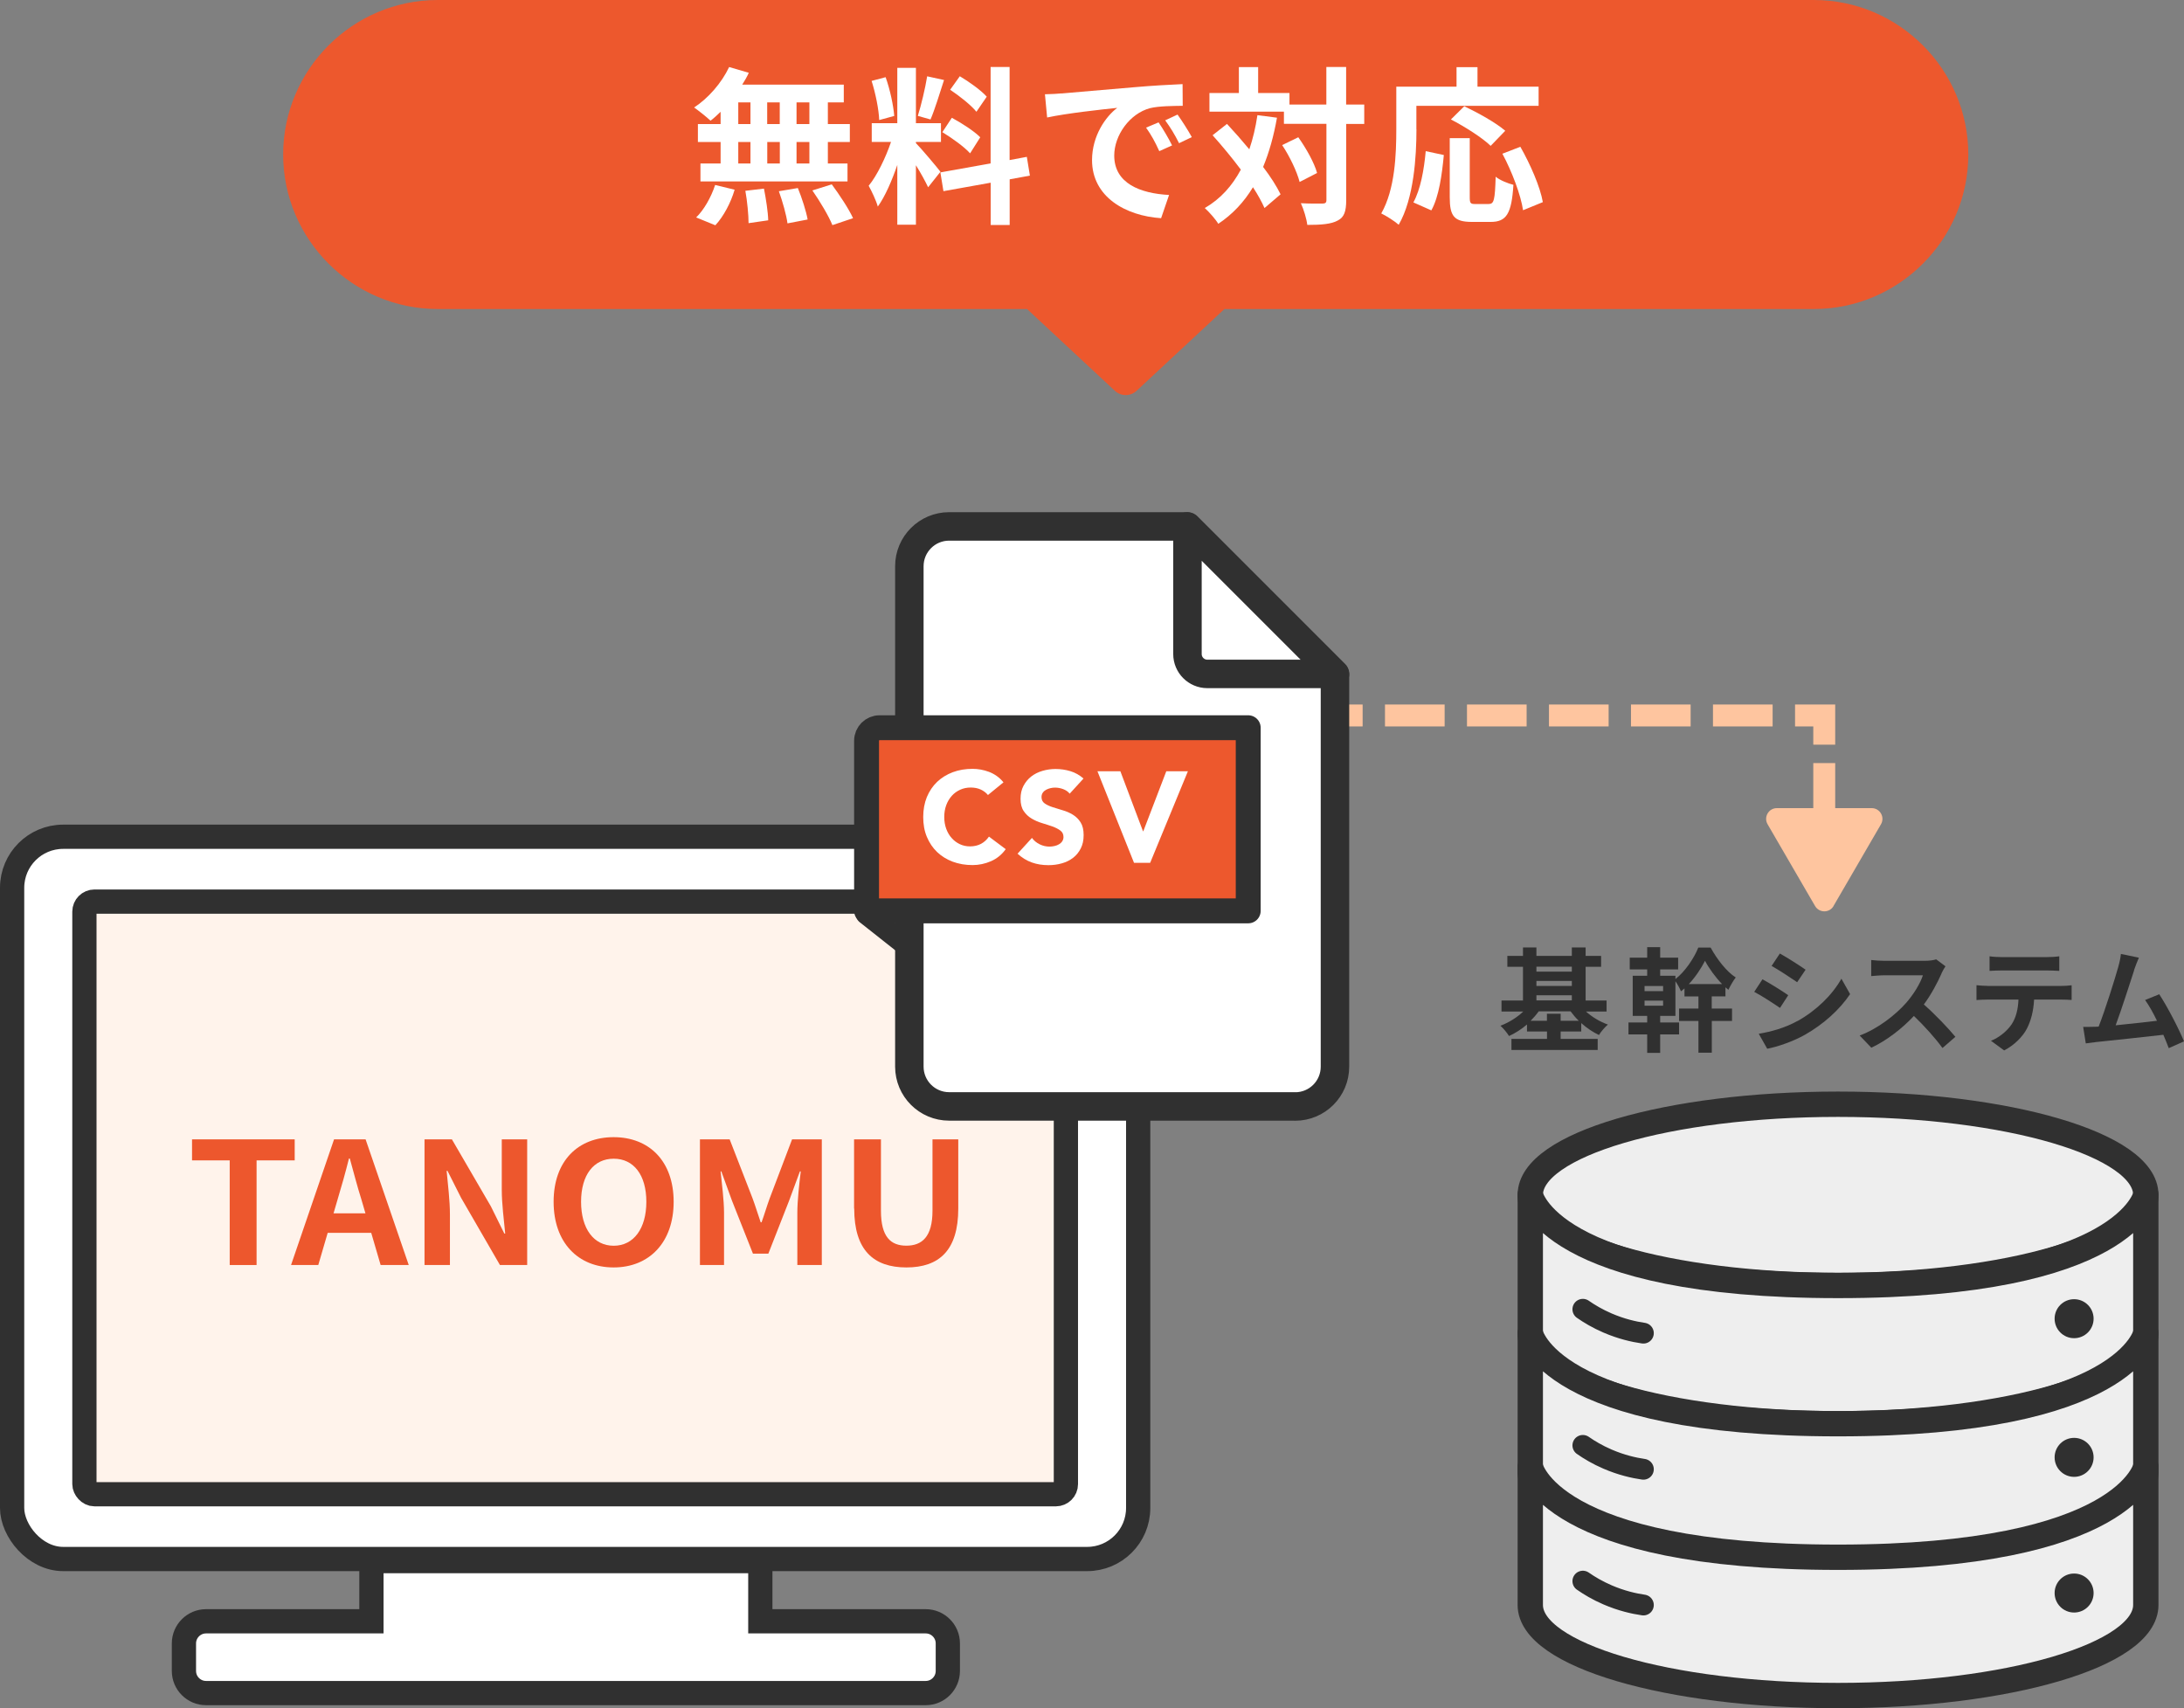
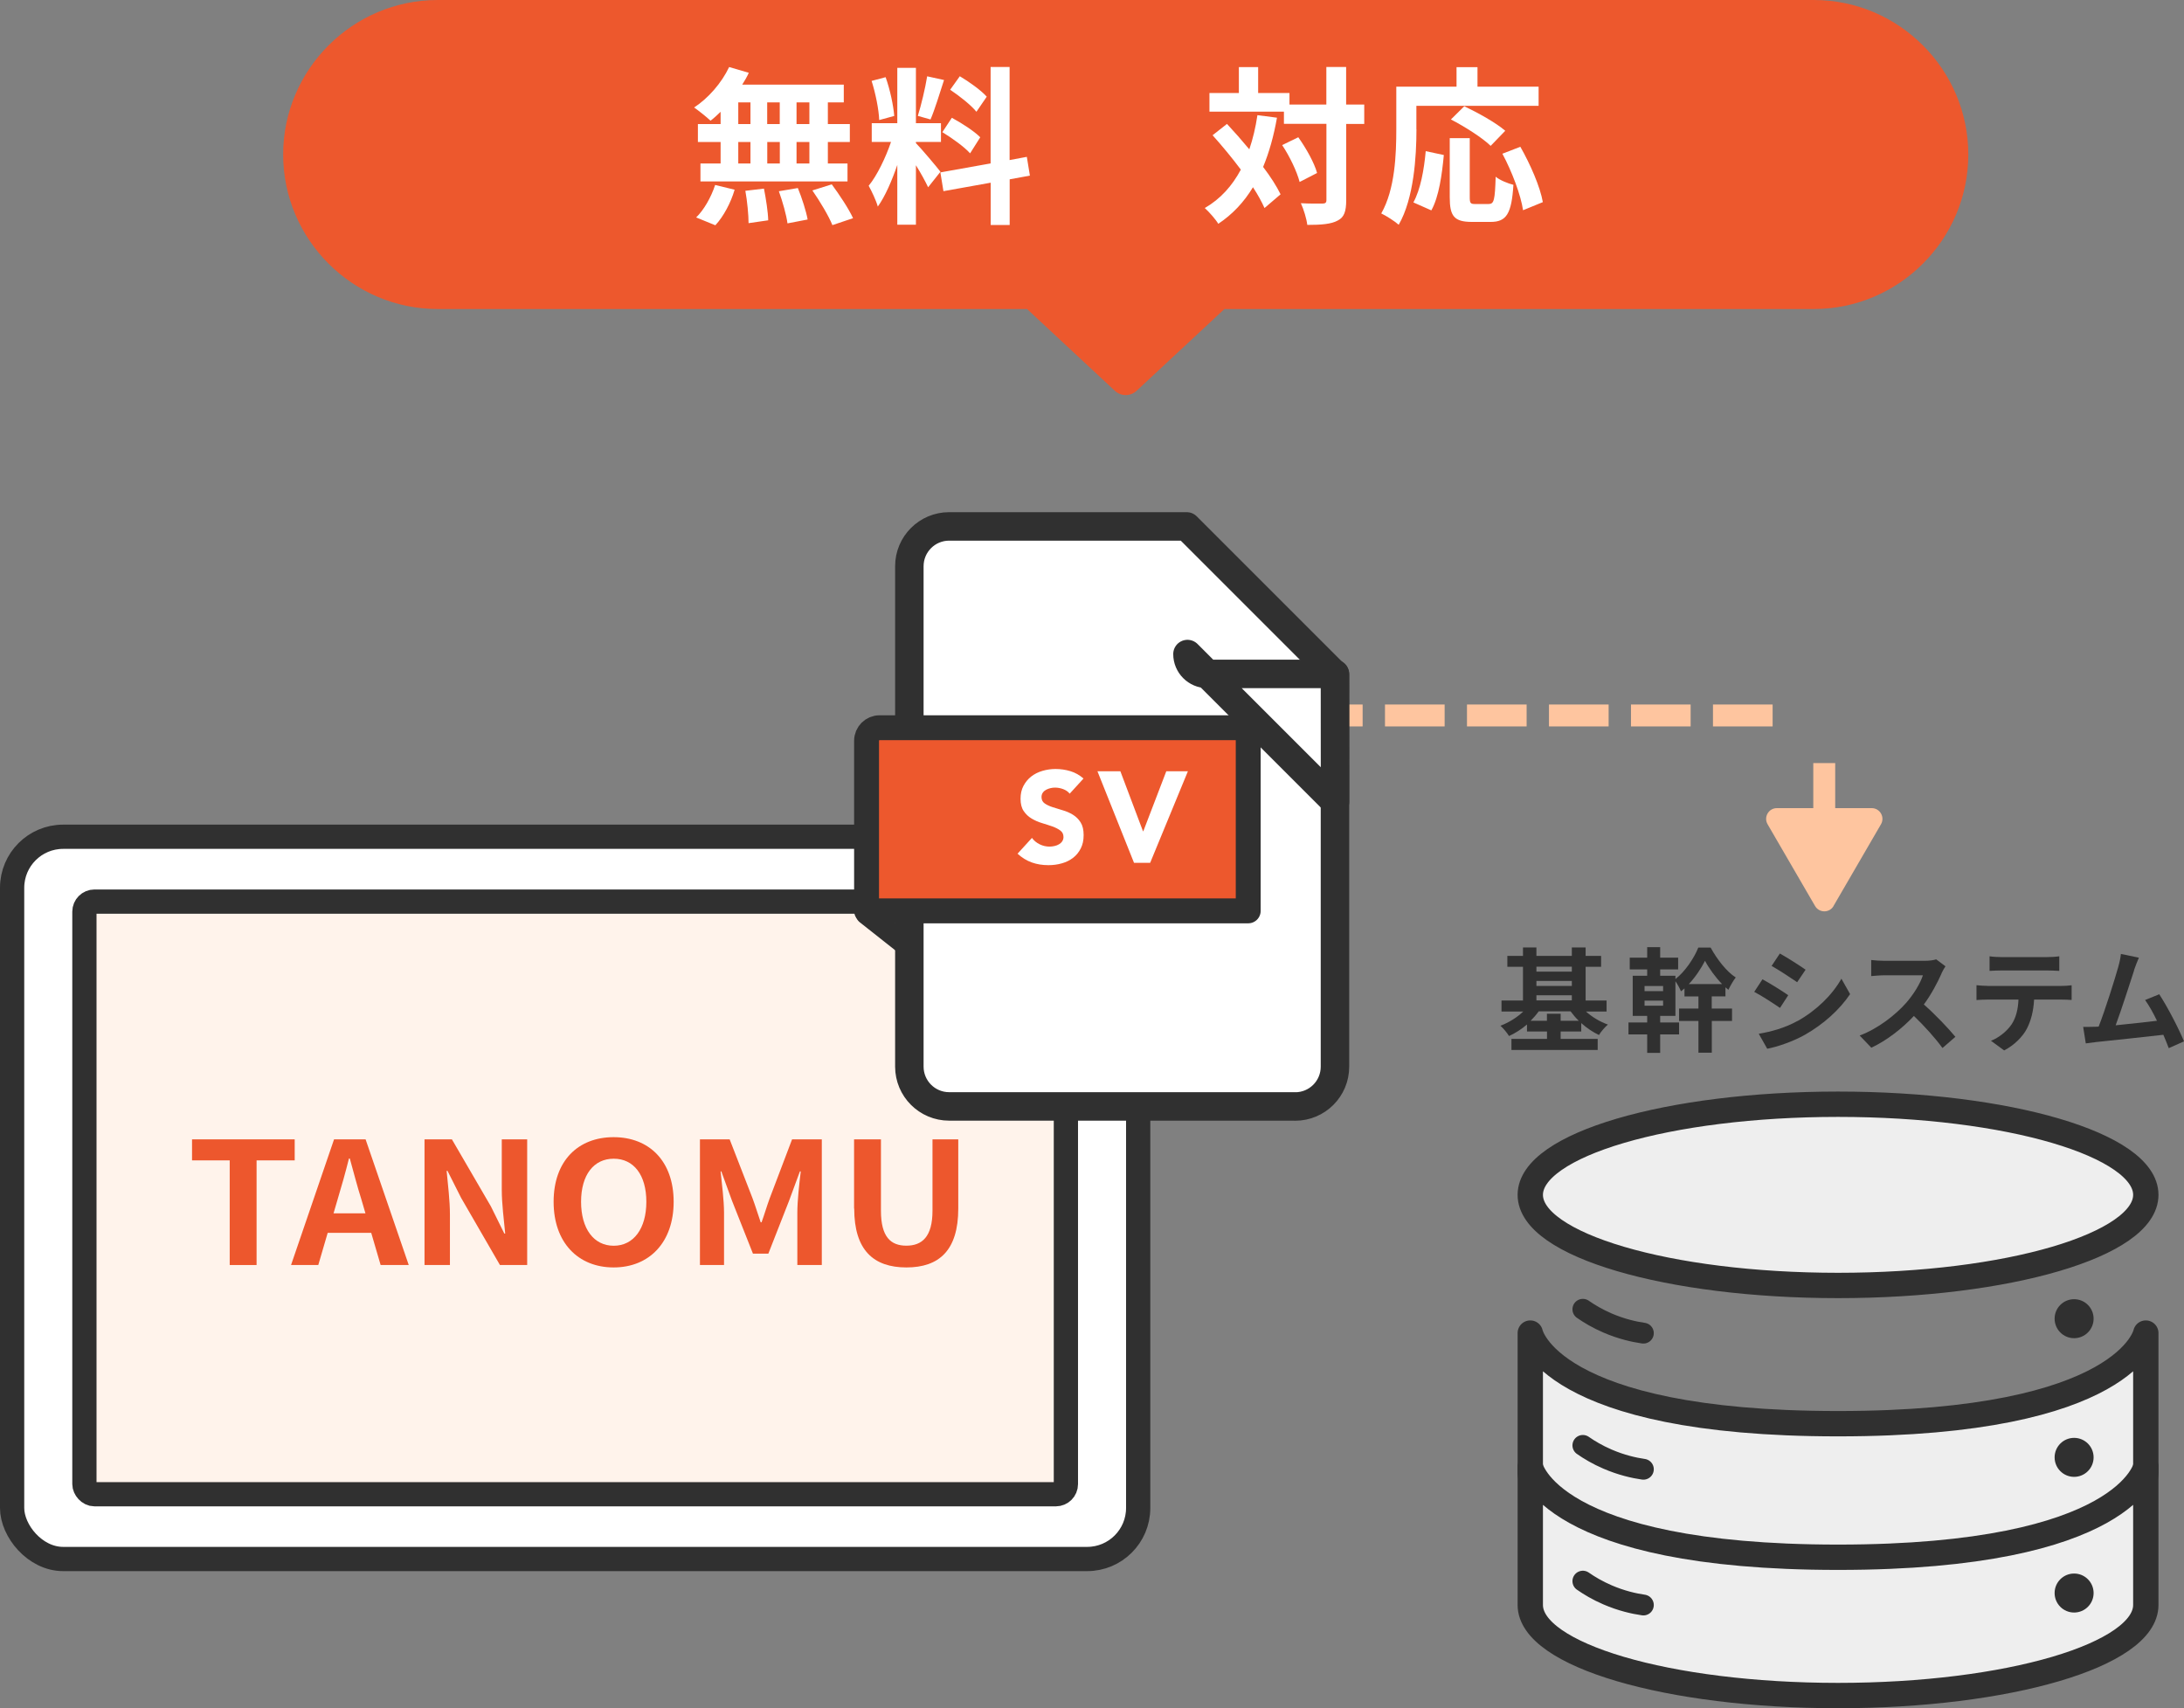
<svg xmlns="http://www.w3.org/2000/svg" id="_レイヤー_2" viewBox="0 0 299.11 233.93">
  <rect x="0" y="0" width="299.11" height="233.93" fill="#808080" stroke="none" />
  <defs>
    <style>.cls-1,.cls-2,.cls-3,.cls-4{fill:none;}.cls-1,.cls-2,.cls-4{stroke:#fec59f;stroke-width:3px;}.cls-1,.cls-2,.cls-4,.cls-5,.cls-6,.cls-7{stroke-miterlimit:10;}.cls-2{stroke-dasharray:0 0 8.17 3.06;}.cls-3{stroke-width:2.92px;}.cls-3,.cls-8,.cls-9,.cls-10,.cls-11,.cls-12{stroke-linecap:round;stroke-linejoin:round;}.cls-3,.cls-5,.cls-9,.cls-10,.cls-6,.cls-7,.cls-11,.cls-12{stroke:#303030;}.cls-8{stroke:#fff3eb;stroke-width:2.72px;}.cls-8,.cls-6{fill:#fff3eb;}.cls-4{stroke-dasharray:0 0 6.72 2.52;}.cls-5,.cls-9{stroke-width:3.47px;}.cls-5,.cls-9,.cls-11{fill:#eee;}.cls-10{stroke-width:3.9px;}.cls-10,.cls-7,.cls-13{fill:#fff;}.cls-6,.cls-7{stroke-width:3.32px;}.cls-11{stroke-width:2.85px;}.cls-14{fill:#303030;}.cls-14,.cls-15,.cls-13,.cls-16,.cls-17{stroke-width:0px;}.cls-15{fill:#fec59f;}.cls-16{fill:#ed572d;}.cls-17,.cls-12{fill:#ed582d;}.cls-12{stroke-width:3.41px;}</style>
  </defs>
  <g id="_レイヤー_1-2">
    <rect class="cls-7" x="1.66" y="114.59" width="154.22" height="98.91" rx="6.99" ry="6.99" />
    <rect class="cls-6" x="11.56" y="123.47" width="134.42" height="81.16" rx="1.38" ry="1.38" />
-     <path class="cls-7" d="M126.78,222.03h-22.65v-8.24h-53.26v8.24h-22.65c-1.67,0-3.03,1.36-3.03,3.03v3.77c0,1.67,1.36,3.03,3.03,3.03h98.56c1.67,0,3.03-1.36,3.03-3.03v-3.77c0-1.67-1.36-3.03-3.03-3.03Z" />
    <ellipse class="cls-5" cx="251.73" cy="163.63" rx="42.15" ry="12.41" />
-     <path class="cls-9" d="M293.88,182.57c0,6.85-18.87,12.41-42.15,12.41s-42.15-5.55-42.15-12.41v-18.94s2.48,12.41,42.15,12.41,42.15-12.41,42.15-12.41v18.94Z" />
    <path class="cls-9" d="M293.88,201.5c0,6.85-18.87,12.41-42.15,12.41s-42.15-5.55-42.15-12.41v-18.94s2.48,12.41,42.15,12.41,42.15-12.41,42.15-12.41v18.94Z" />
    <path class="cls-9" d="M293.88,219.79c0,6.85-18.87,12.41-42.15,12.41s-42.15-5.55-42.15-12.41v-18.94s2.48,12.41,42.15,12.41,42.15-12.41,42.15-12.41v18.94Z" />
    <circle class="cls-14" cx="284.06" cy="180.59" r="2.67" />
    <circle class="cls-14" cx="284.06" cy="199.58" r="2.67" />
    <circle class="cls-14" cx="284.06" cy="218.16" r="2.67" />
    <path class="cls-11" d="M216.78,179.3c.89.62,2.01,1.29,3.38,1.88,1.88.81,3.59,1.2,4.91,1.39" />
    <path class="cls-11" d="M216.78,197.94c.89.62,2.01,1.29,3.38,1.88,1.88.81,3.59,1.2,4.91,1.39" />
    <path class="cls-11" d="M216.78,216.53c.89.62,2.01,1.29,3.38,1.88,1.88.81,3.59,1.2,4.91,1.39" />
    <path class="cls-14" d="M217.19,138.51c.82.74,1.91,1.41,3.02,1.8-.4.34-.96.98-1.22,1.43-.84-.39-1.67-.95-2.43-1.63v1.15h-2.82v1.01h5.07v1.52h-11.81v-1.52h4.87v-1.01h-2.74v-.96c-.76.65-1.6,1.19-2.46,1.58-.26-.43-.79-1.07-1.18-1.41,1.13-.42,2.28-1.13,3.13-1.95h-2.98v-1.5h2.94v-4.62h-2.14v-1.49h2.14v-1.16h1.84v1.16h4.85v-1.16h1.89v1.16h2.12v1.49h-2.12v4.62h2.87v1.5h-2.84ZM216.22,139.79c-.42-.4-.79-.84-1.12-1.29h-4.37c-.31.45-.7.88-1.1,1.29h2.23v-.96h1.88v.96h2.48ZM210.42,132.38v.68h4.85v-.68h-4.85ZM210.42,135.02h4.85v-.68h-4.85v.68ZM210.42,137h4.85v-.7h-4.85v.7Z" />
    <path class="cls-14" d="M234.44,138.12h2.77v1.7h-2.77v4.34h-1.83v-4.34h-2.65v-1.7h2.65v-1.66h-1.91v-1.1c-.16.14-.33.28-.48.4-.17-.42-.48-.98-.76-1.38v4.74h-2.09v.9h2.59v1.64h-2.59v2.53h-1.78v-2.53h-2.56v-1.64h2.56v-.9h-1.98v-5.49h1.98v-.87h-2.39v-1.61h2.39v-1.44h1.78v1.44h2.46v1.61h-2.46v.87h2.09v.45c1.32-1.02,2.56-2.88,3.13-4.31h1.69c.85,1.55,2.15,3.27,3.44,4.09-.36.45-.73,1.13-1.01,1.69-.14-.11-.26-.22-.4-.34v1.24h-1.88v1.66ZM227.77,135.03h-2.54v.7h2.54v-.7ZM227.77,137.03h-2.54v.7h2.54v-.7ZM235.85,134.77c-.93-.96-1.81-2.18-2.34-3.19-.5.98-1.27,2.18-2.22,3.19h4.56Z" />
    <path class="cls-14" d="M244.91,136.29l-1.13,1.74c-.88-.6-2.49-1.66-3.53-2.2l1.13-1.72c1.04.56,2.74,1.63,3.53,2.18ZM246.16,139.84c2.63-1.47,4.79-3.6,6.03-5.81l1.19,2.11c-1.44,2.14-3.63,4.11-6.17,5.56-1.58.9-3.8,1.67-5.18,1.92l-1.16-2.05c1.74-.29,3.6-.81,5.28-1.74ZM247.29,132.79l-1.16,1.72c-.87-.6-2.48-1.66-3.5-2.23l1.13-1.7c1.02.56,2.73,1.66,3.53,2.22Z" />
    <path class="cls-14" d="M265.91,133.3c-.53,1.21-1.4,2.87-2.43,4.26,1.53,1.33,3.41,3.32,4.32,4.43l-1.77,1.53c-1.01-1.39-2.45-2.98-3.91-4.39-1.64,1.74-3.7,3.35-5.83,4.35l-1.6-1.67c2.5-.93,4.9-2.82,6.35-4.45,1.02-1.16,1.97-2.7,2.31-3.8h-5.25c-.65,0-1.5.09-1.83.11v-2.2c.42.06,1.36.11,1.83.11h5.47c.67,0,1.29-.09,1.6-.2l1.27.95c-.12.17-.4.65-.54.96Z" />
    <path class="cls-14" d="M272.16,135.02h10.15c.33,0,1.01-.03,1.41-.09v2.01c-.39-.03-.98-.05-1.41-.05h-3.73c-.09,1.6-.43,2.9-.99,3.98-.54,1.07-1.74,2.28-3.11,2.98l-1.81-1.32c1.1-.42,2.19-1.32,2.81-2.22.64-.96.9-2.12.96-3.42h-4.26c-.47,0-1.05.03-1.49.06v-2.03c.46.05,1.01.09,1.49.09ZM274.13,131.07h6.23c.53,0,1.15-.03,1.67-.11v2c-.53-.03-1.13-.06-1.67-.06h-6.21c-.54,0-1.19.03-1.67.06v-2c.51.08,1.15.11,1.66.11Z" />
    <path class="cls-14" d="M292.28,132.88c-.5,1.52-1.75,5.45-2.53,7.53,1.89-.19,4.09-.43,5.66-.62-.54-1.12-1.12-2.15-1.63-2.84l1.94-.79c1.1,1.67,2.68,4.71,3.39,6.45l-2.09.93c-.2-.53-.45-1.16-.74-1.83-2.51.29-7.21.79-9.16.99-.39.05-.96.12-1.46.19l-.36-2.26c.53,0,1.19,0,1.7-.02.12,0,.28-.02.42-.02.9-2.29,2.23-6.54,2.68-8.15.22-.79.31-1.27.37-1.8l2.46.51c-.2.46-.43,1.04-.67,1.72Z" />
    <line class="cls-1" x1="182.62" y1="97.98" x2="186.62" y2="97.98" />
    <line class="cls-2" x1="189.68" y1="97.98" x2="244.31" y2="97.98" />
-     <polyline class="cls-1" points="245.84 97.98 249.84 97.98 249.84 101.98" />
    <line class="cls-4" x1="249.84" y1="104.5" x2="249.84" y2="112.48" />
    <line class="cls-1" x1="249.84" y1="113.74" x2="249.84" y2="117.74" />
    <path class="cls-16" d="M31.47,158.91h-5.17v-2.88h14.06v2.88h-5.22v14.33h-3.68v-14.33Z" />
    <path class="cls-16" d="M45.75,156.03h4.32l5.91,17.21h-3.85l-1.29-4.41h-5.96l-1.29,4.41h-3.73l5.89-17.21ZM45.68,166.16h4.37l-.55-1.88c-.57-1.79-1.07-3.76-1.59-5.62h-.12c-.47,1.88-1.02,3.83-1.56,5.62l-.55,1.88Z" />
    <path class="cls-16" d="M58.14,156.03h3.75l5.34,9.18,1.84,3.72h.12c-.17-1.79-.47-4.07-.47-6.02v-6.88h3.48v17.21h-3.73l-5.32-9.2-1.86-3.69h-.12c.17,1.86.45,4.02.45,5.99v6.9h-3.48v-17.21Z" />
    <path class="cls-16" d="M75.82,164.58c0-5.6,3.35-8.85,8.22-8.85s8.22,3.28,8.22,8.85-3.35,8.99-8.22,8.99-8.22-3.41-8.22-8.99ZM88.52,164.58c0-3.69-1.74-5.9-4.47-5.9s-4.47,2.21-4.47,5.9,1.74,6.02,4.47,6.02,4.47-2.35,4.47-6.02Z" />
    <path class="cls-16" d="M95.86,156.03h4.07l3.13,8.06c.4,1.07.74,2.21,1.12,3.3h.12c.4-1.09.72-2.23,1.12-3.3l3.06-8.06h4.07v17.21h-3.35v-7.18c0-1.63.27-4.02.47-5.64h-.12l-1.49,4.04-2.83,7.22h-2.11l-2.86-7.22-1.47-4.04h-.1c.17,1.63.47,4.02.47,5.64v7.18h-3.3v-17.21Z" />
    <path class="cls-16" d="M116.97,165.51v-9.48h3.68v9.78c0,3.58,1.34,4.78,3.48,4.78s3.58-1.21,3.58-4.78v-9.78h3.53v9.48c0,5.71-2.61,8.06-7.1,8.06s-7.15-2.35-7.15-8.06Z" />
    <polygon class="cls-8" points="118.68 124.74 126.55 130.85 126.55 124.74 118.68 124.74" />
    <path class="cls-10" d="M177.38,151.52h-47.39c-3.01,0-5.45-2.44-5.45-5.45v-68.53c0-3.01,2.44-5.45,5.45-5.45h32.53c7.93,7.93,12.38,12.38,20.31,20.31v53.68c0,3.01-2.44,5.45-5.45,5.45Z" />
-     <path class="cls-10" d="M182.83,92.29h-17.48c-1.5,0-2.72-1.22-2.72-2.72v-17.48l20.21,20.21Z" />
+     <path class="cls-10" d="M182.83,92.29h-17.48c-1.5,0-2.72-1.22-2.72-2.72l20.21,20.21Z" />
    <path class="cls-12" d="M120.46,99.66h50.49v25.08h-52.27v-23.3c0-.98.8-1.78,1.78-1.78Z" />
-     <path class="cls-13" d="M135.31,108.88c-.27-.33-.61-.58-1-.76-.4-.18-.85-.27-1.37-.27s-1,.1-1.44.3c-.44.2-.83.48-1.15.84-.32.36-.58.79-.76,1.28-.18.5-.27,1.03-.27,1.61s.09,1.13.27,1.62c.18.49.43.92.75,1.27.32.36.69.64,1.12.84.43.2.89.3,1.39.3.57,0,1.07-.12,1.51-.35.44-.24.8-.57,1.08-.99l2.3,1.72c-.53.74-1.2,1.29-2.02,1.65-.81.35-1.65.53-2.52.53-.98,0-1.88-.15-2.71-.46-.83-.31-1.54-.75-2.14-1.32-.6-.57-1.07-1.27-1.41-2.08-.34-.81-.5-1.72-.5-2.73s.17-1.91.5-2.73c.34-.81.81-1.51,1.41-2.08s1.32-1.01,2.14-1.32c.83-.31,1.73-.46,2.71-.46.35,0,.72.03,1.11.1.38.07.76.17,1.13.31.37.14.73.33,1.07.57.34.24.65.53.92.87l-2.13,1.74Z" />
    <path class="cls-13" d="M146.5,108.69c-.22-.28-.53-.49-.91-.63-.38-.14-.75-.2-1.09-.2-.2,0-.41.02-.62.07-.21.05-.41.12-.6.22-.19.1-.34.23-.46.4-.12.17-.18.37-.18.6,0,.38.14.67.43.87.28.2.64.37,1.07.51.43.14.89.28,1.39.43.5.14.96.34,1.39.6.43.26.79.61,1.07,1.05.28.44.42,1.02.42,1.75s-.13,1.3-.39,1.82c-.26.52-.61.95-1.05,1.29-.44.34-.96.6-1.54.76-.58.17-1.2.25-1.85.25-.81,0-1.57-.12-2.27-.37s-1.35-.65-1.95-1.2l1.97-2.16c.28.38.64.67,1.07.88.43.21.88.31,1.34.31.22,0,.45-.03.68-.08.23-.05.44-.13.62-.24.18-.11.33-.24.44-.41.11-.17.17-.36.17-.58,0-.38-.14-.68-.43-.89-.29-.22-.65-.4-1.09-.56-.44-.15-.91-.31-1.42-.46-.51-.15-.98-.36-1.42-.62-.44-.26-.8-.6-1.09-1.03-.29-.42-.43-.99-.43-1.68s.13-1.26.4-1.77c.27-.51.62-.93,1.06-1.28.44-.34.95-.6,1.53-.77.58-.17,1.17-.26,1.79-.26.71,0,1.39.1,2.05.3.66.2,1.26.54,1.79,1.01l-1.89,2.07Z" />
    <path class="cls-13" d="M150.29,105.62h3.15l3.1,8.22h.04l3.15-8.22h2.96l-5.17,12.54h-2.21l-5.01-12.54Z" />
    <path class="cls-3" d="M125.07,99.45h-4.5s-1.87.24-1.87,1.84c0,1.34-.04,23.87-.04,23.87l6.09,4.81" />
    <path class="cls-17" d="M248.42,0H59.94c-11.64,0-21.16,9.52-21.16,21.16h0c0,11.64,9.52,21.16,21.16,21.16h80.72l12.03,11.2c.84.78,2.13.78,2.97,0l12.03-11.2h80.72c11.64,0,21.16-9.52,21.16-21.16h0c0-11.64-9.52-21.16-21.16-21.16Z" />
    <path class="cls-13" d="M98.68,15.32c-.46.44-.9.86-1.37,1.21-.51-.49-1.62-1.37-2.25-1.81,1.95-1.27,3.78-3.38,4.8-5.54l2.69.79c-.25.56-.56,1.09-.9,1.62h13.91v2.43h-2.18v2.97h3.01v2.46h-3.01v2.94h2.69v2.46h-20.14v-2.46h2.76v-2.94h-3.11v-2.46h3.11v-1.67ZM95.34,29.78c1.02-.97,2.06-2.76,2.6-4.45l2.67.65c-.51,1.76-1.51,3.66-2.64,4.87l-2.62-1.07ZM101.11,16.99h1.67v-2.97h-1.67v2.97ZM101.11,22.39h1.67v-2.94h-1.67v2.94ZM104.63,25.84c.28,1.41.56,3.25.58,4.33l-2.69.39c0-1.11-.18-3.01-.44-4.43l2.55-.3ZM106.79,16.99v-2.97h-1.72v2.97h1.72ZM105.08,19.45v2.94h1.72v-2.94h-1.72ZM109.27,25.75c.56,1.37,1.14,3.18,1.34,4.31l-2.76.53c-.14-1.11-.67-2.99-1.18-4.4l2.6-.44ZM110.85,14.02h-1.76v2.97h1.76v-2.97ZM110.85,19.45h-1.76v2.94h1.76v-2.94ZM113.91,25.24c1.04,1.41,2.34,3.36,2.92,4.64l-2.83.95c-.49-1.23-1.71-3.27-2.74-4.75l2.64-.83Z" />
    <path class="cls-13" d="M127.11,25.64c-.35-.74-1-1.95-1.67-3.01v8.14h-2.55v-8.18c-.74,2.16-1.67,4.31-2.67,5.7-.23-.83-.83-2.09-1.25-2.85,1.16-1.41,2.34-3.89,3.06-6h-2.64v-2.57h3.5v-7.58h2.55v7.58h3.43v2.57h-3.43v.16c.67.67,2.87,3.27,3.36,3.92l-1.69,2.13ZM120.41,16.43c-.05-1.44-.51-3.69-1.04-5.35l1.92-.51c.6,1.67,1.07,3.87,1.18,5.31l-2.06.56ZM129.29,10.96c-.6,1.85-1.27,4.06-1.85,5.4l-1.74-.49c.46-1.46,1.02-3.8,1.28-5.42l2.32.51ZM138.28,24.55v6.26h-2.6v-5.79l-6.47,1.16-.42-2.57,6.88-1.23v-13.21h2.6v12.75l2.36-.44.42,2.57-2.78.51ZM130.36,16.13c1.34.72,3.06,1.83,3.89,2.67l-1.39,2.2c-.76-.86-2.46-2.09-3.8-2.9l1.3-1.97ZM133.72,15.3c-.72-.9-2.32-2.16-3.59-3.01l1.32-1.85c1.3.77,2.94,1.95,3.69,2.8l-1.41,2.06Z" />
-     <path class="cls-13" d="M145.39,12.8c1.95-.16,5.77-.51,10.01-.86,2.39-.21,4.91-.35,6.56-.42l.02,2.97c-1.25.02-3.24.02-4.47.32-2.8.74-4.91,3.73-4.91,6.49,0,3.82,3.57,5.19,7.51,5.4l-1.09,3.18c-4.87-.32-9.46-2.92-9.46-7.95,0-3.34,1.88-5.98,3.45-7.16-2.18.23-6.91.74-9.6,1.32l-.3-3.18c.93-.02,1.83-.07,2.27-.12ZM160.53,19.91l-1.76.79c-.58-1.27-1.07-2.18-1.81-3.22l1.71-.72c.58.83,1.41,2.25,1.85,3.15ZM163.22,18.78l-1.74.83c-.63-1.25-1.16-2.11-1.9-3.13l1.69-.79c.58.81,1.46,2.18,1.95,3.08Z" />
    <path class="cls-13" d="M174.89,16.11c-.44,2.5-1.07,4.75-1.9,6.75,1.02,1.34,1.85,2.64,2.39,3.75l-2.2,1.88c-.37-.83-.9-1.81-1.58-2.85-1.23,2.04-2.8,3.71-4.75,5.01-.32-.56-1.27-1.65-1.85-2.16,2.16-1.25,3.75-3.04,4.94-5.26-1.23-1.65-2.6-3.29-3.87-4.71l1.97-1.55c1,1.07,2.04,2.25,3.06,3.48.49-1.44.86-2.99,1.11-4.68l2.69.35ZM186.85,16.97h-2.48v10.43c0,1.55-.28,2.36-1.16,2.8-.88.49-2.25.6-4.17.6-.09-.81-.49-2.13-.88-2.97,1.3.07,2.55.05,2.94.05.42,0,.56-.12.56-.49v-10.43h-5.82v-1.67h-10.2v-2.55h4.03v-3.55h2.64v3.55h4.29v1.58h5.05v-5.15h2.71v5.15h2.48v2.64ZM177.81,18.8c1.09,1.53,2.2,3.52,2.57,4.89l-2.39,1.23c-.35-1.37-1.34-3.48-2.39-5.05l2.2-1.07Z" />
    <path class="cls-13" d="M193.99,17.71c0,3.73-.35,9.46-2.43,13.07-.51-.46-1.74-1.25-2.39-1.55,1.9-3.31,2.06-8.18,2.06-11.52v-5.84h8.25v-2.67h2.87v2.67h8.37v2.62h-16.74v3.22ZM193.57,27.72c.97-1.76,1.46-4.45,1.69-7.02l2.48.53c-.25,2.67-.67,5.72-1.71,7.58l-2.46-1.09ZM203.91,27.93c.7,0,.83-.53.93-3.73.58.49,1.71.93,2.43,1.11-.25,3.96-.95,5.08-3.11,5.08h-2.57c-2.46,0-3.04-.81-3.04-3.38v-8.09h2.74v8.07c0,.83.09.95.74.95h1.88ZM204.16,19.98c-1.11-1.09-3.55-2.64-5.45-3.62l1.83-1.81c1.85.88,4.36,2.27,5.61,3.36l-1.99,2.06ZM208.22,20.1c1.37,2.41,2.71,5.47,3.08,7.58l-2.71,1.11c-.3-2.06-1.51-5.28-2.83-7.74l2.46-.95Z" />
    <path class="cls-15" d="M251.11,124.07l6.5-11.19c.57-.98-.14-2.21-1.27-2.21h-12.99c-1.13,0-1.84,1.23-1.27,2.21l6.5,11.19c.57.98,1.98.98,2.54,0Z" />
  </g>
</svg>